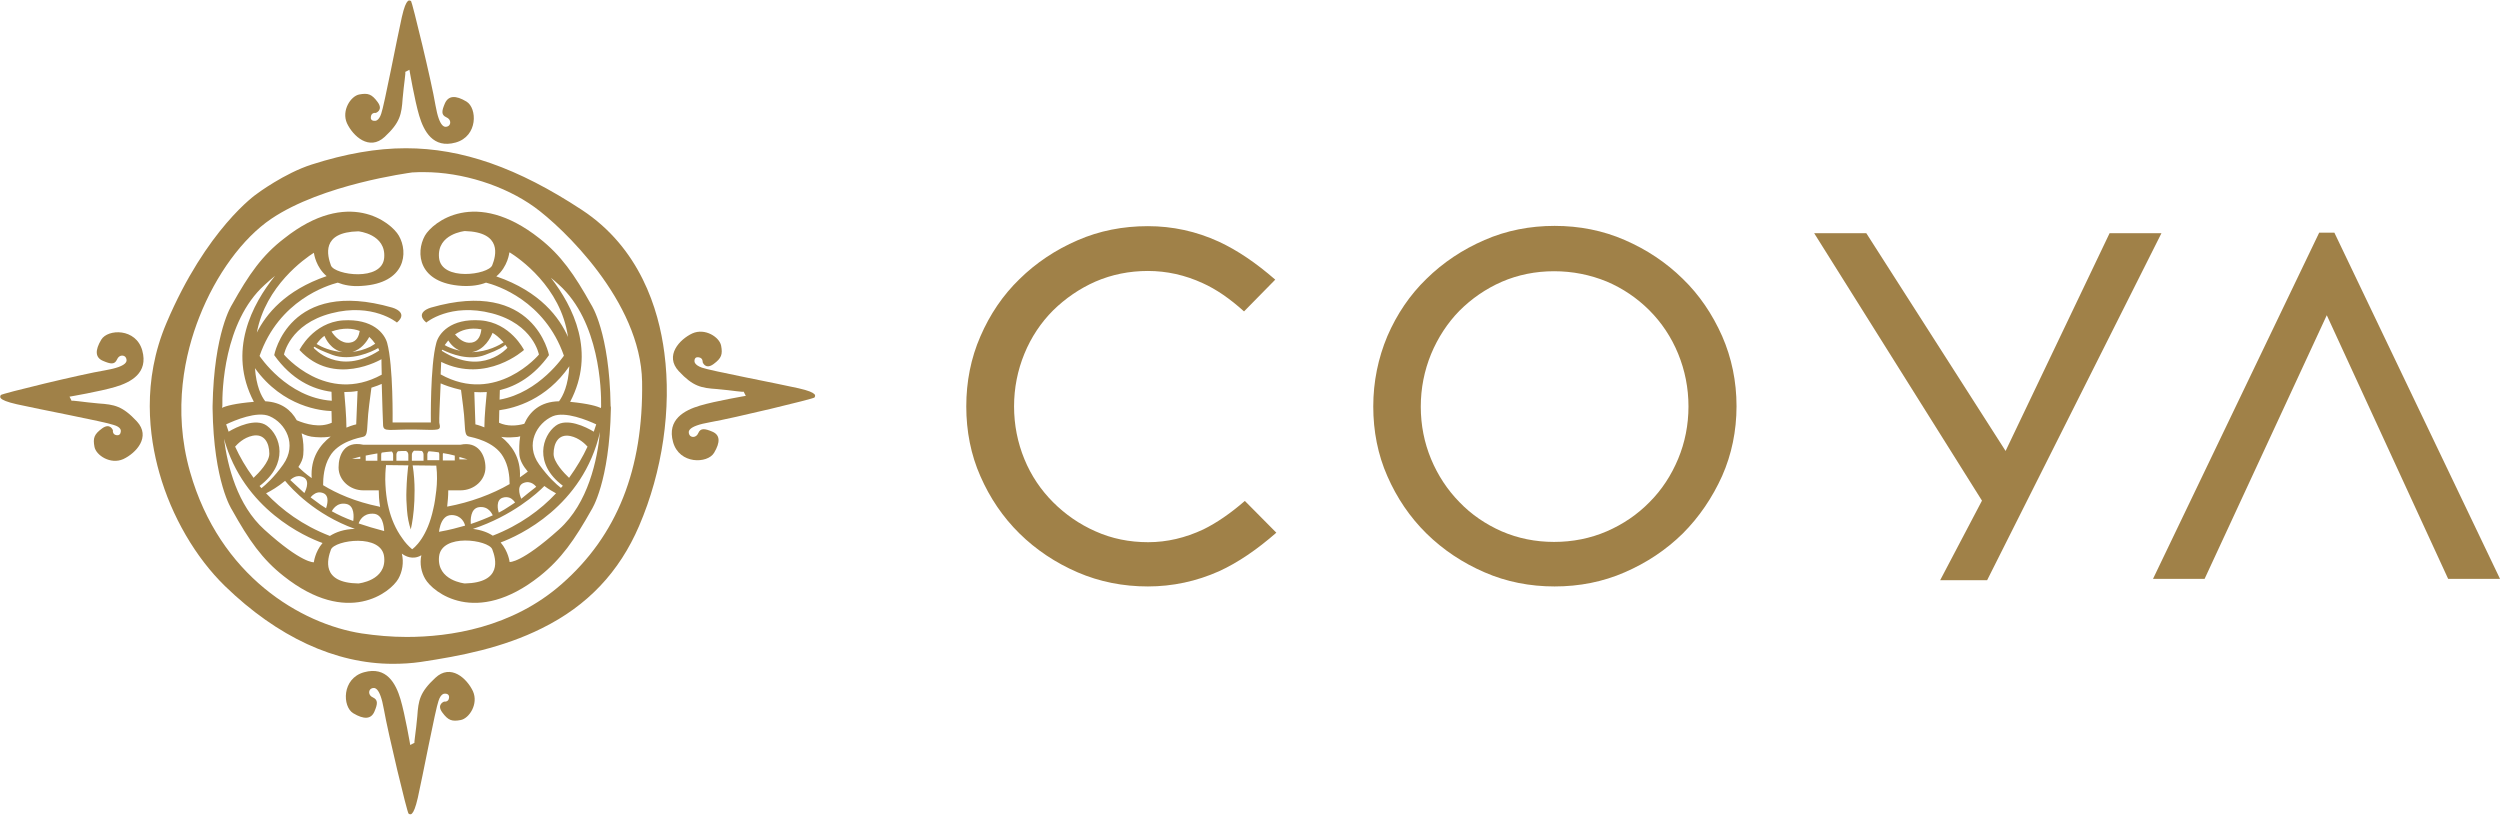
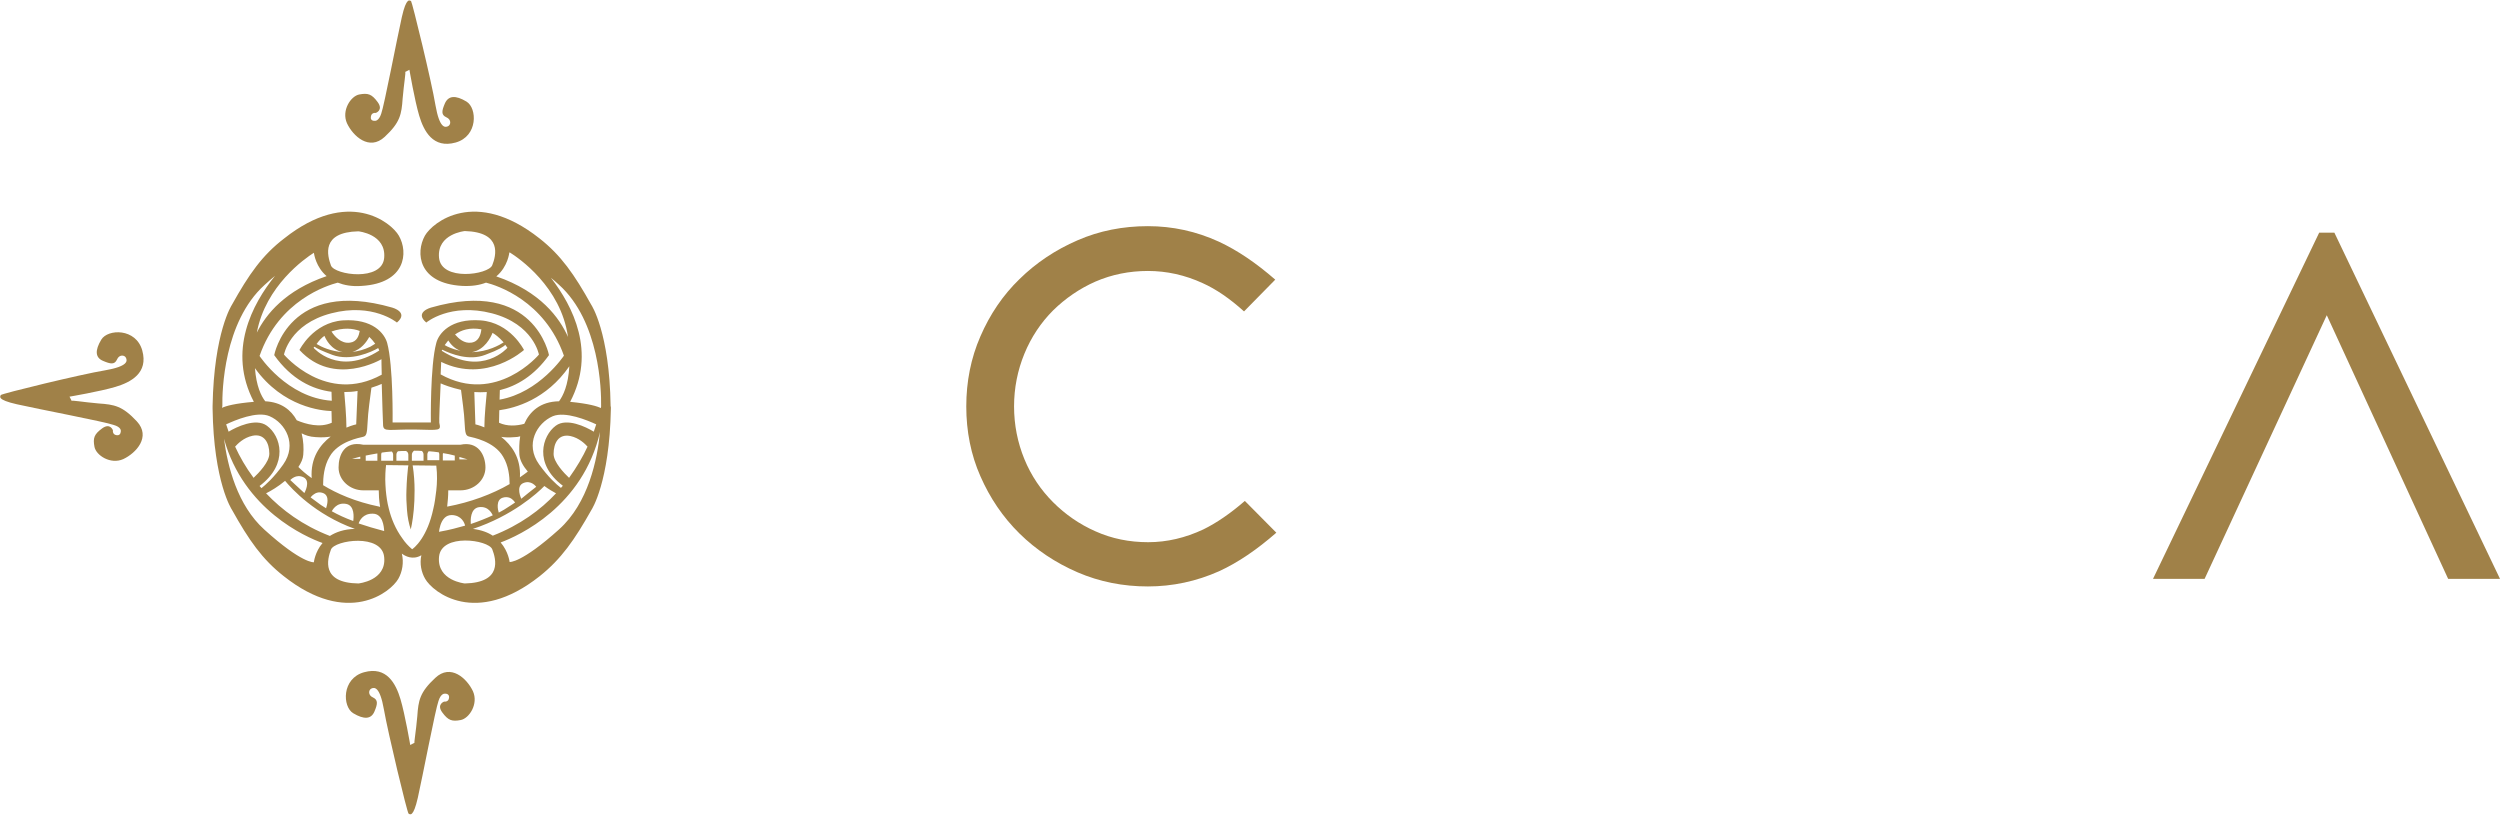
<svg xmlns="http://www.w3.org/2000/svg" version="1.1" x="0px" y="0px" width="920.8px" height="300px" viewBox="0 0 920.8 300" style="enable-background:new 0 0 920.8 300;" xml:space="preserve">
  <style type="text/css">
	.st0{fill:#A08148;}
</style>
  <g id="Layer_1">
</g>
  <g id="Guides">
    <g>
      <polygon class="st0" points="901.7,213.2 857,116.1 812,213.2 793,213.2 854.2,85.7 859.8,85.7 920.8,213.2   " />
      <path class="st0" d="M422.8,216c-9.1,0-17.8-1.7-25.9-5.2c-8.1-3.5-15.3-8.3-21.4-14.3c-6.1-6-10.9-13.1-14.4-21.1    c-3.5-7.9-5.2-16.6-5.2-25.7c0-9.1,1.7-17.8,5.2-25.8c3.5-8.1,8.3-15.2,14.4-21.1c6.1-6,13.3-10.8,21.4-14.3    c8-3.5,16.7-5.2,25.9-5.2c9.1,0,17.8,1.9,26.1,5.7c6.9,3.2,13.8,7.9,20.8,14l-11.5,11.7c-5.2-4.7-10.3-8.2-15.2-10.4    c-6.5-3-13.3-4.5-20.2-4.5c-6.8,0-13.3,1.3-19.3,3.9c-5.9,2.6-11.1,6.2-15.6,10.6c-4.5,4.5-8.1,9.9-10.6,16    c-2.5,6.1-3.8,12.6-3.8,19.4c0,6.8,1.3,13.3,3.8,19.4c2.5,6.1,6.1,11.4,10.6,15.9c4.5,4.5,9.7,8.1,15.6,10.7c6,2.7,12.5,4,19.4,4    c6.9,0,13.7-1.6,20.3-4.7c4.9-2.4,10-5.9,15.3-10.5l11.6,11.7c-7.1,6.2-14.1,11-21.1,14.2C440.7,214.1,431.9,216,422.8,216" />
-       <path class="st0" d="M572.4,99.9c-6.8,0-13.3,1.3-19.3,3.9c-5.9,2.6-11.1,6.2-15.6,10.7c-4.4,4.5-7.9,9.9-10.4,15.9    c-2.5,6.1-3.8,12.6-3.8,19.4c0,6.8,1.3,13.3,3.8,19.3c2.5,6,6,11.3,10.4,15.8c4.4,4.6,9.7,8.2,15.6,10.8c6,2.6,12.5,3.9,19.3,3.9    c6.8,0,13.4-1.3,19.4-3.9c6-2.6,11.3-6.2,15.8-10.8c4.5-4.5,8-9.9,10.5-15.9c2.5-6,3.8-12.5,3.8-19.3c0-6.8-1.3-13.3-3.8-19.4    c-2.5-6.1-6.1-11.5-10.6-16c-4.5-4.5-9.8-8.1-15.7-10.6C585.7,101.2,579.2,99.9,572.4,99.9 M572.6,216c-9.1,0-17.8-1.7-25.8-5.2    c-8.1-3.5-15.3-8.3-21.4-14.3c-6.1-6-10.9-13.1-14.4-21.1c-3.5-7.9-5.2-16.6-5.2-25.7c0-9.1,1.8-17.8,5.2-25.9    c3.5-8.1,8.3-15.2,14.4-21.1c6.1-6,13.3-10.8,21.4-14.3c8-3.5,16.7-5.2,25.8-5.2c9.1,0,17.8,1.7,25.8,5.2    c8.1,3.5,15.3,8.3,21.4,14.3c6.1,5.9,10.9,13,14.5,21.1c3.5,8,5.3,16.7,5.3,25.8c0,9.1-1.8,17.8-5.3,25.7    c-3.6,8-8.5,15.2-14.5,21.2c-6.1,6-13.3,10.8-21.4,14.3C590.4,214.3,581.7,216,572.6,216" />
-       <polygon class="st0" points="714.6,213.7 730,184.4 668.2,85.9 687.4,85.9 738.7,166.1 777,85.9 796.1,85.9 731.9,213.7   " />
      <g>
        <path class="st0" d="M138.1,44.5c0,0-1.8,0.2-1.5-1.5c0.2-1.7,1.8-1.4,1.8-1.4s2.9-1,0.7-4c-2.2-3-3.6-3.4-6.8-2.8     c-3.1,0.6-6.6,5.9-4.5,10.6c2.2,4.7,8.2,10.3,13.9,5c5.7-5.3,6.2-8.3,6.6-14.1c0.5-5.8,1.3-10,0.9-9.8c-0.3,0.2,1.6-0.8,1.6-0.8     s1.9,11.2,3.6,16.9c1.7,5.7,5.1,12.2,13.4,9.9c8.3-2.3,8-12.7,4-15.1c-4-2.4-6.6-2.2-7.9,0.6c-1.2,2.8-1.5,4.3,0.5,5.2     c1.9,0.8,1.7,2.8,0.6,3.3c-1.1,0.5-3.1,0.8-4.6-7.7c-1.4-8.6-8.6-38.1-9-38.4c-0.5-0.2-1.7-1.6-3.4,5.9     c-1.7,7.5-6.5,32.7-7.6,35.6C139.5,44.7,138.1,44.5,138.1,44.5" />
-         <path class="st0" d="M255.8,133.1c0,0-0.2-1.8,1.5-1.5c1.7,0.2,1.5,1.8,1.5,1.8s1,2.9,4,0.7c3-2.2,3.4-3.6,2.8-6.8     c-0.6-3.1-5.9-6.6-10.6-4.5c-4.7,2.2-10.3,8.2-5,13.9c5.3,5.7,8.3,6.2,14.1,6.6c5.8,0.5,10,1.3,9.8,0.9c-0.2-0.3,0.8,1.6,0.8,1.6     s-11.2,1.9-16.9,3.6c-5.7,1.7-12.2,5.1-9.9,13.4c2.3,8.3,12.7,8,15.1,4c2.4-4,2.2-6.6-0.6-7.8c-2.8-1.2-4.4-1.4-5.2,0.5     c-0.8,1.9-2.8,1.7-3.3,0.6c-0.5-1.1-0.9-3.1,7.7-4.6c8.6-1.5,38.1-8.6,38.4-9.1c0.2-0.5,1.6-1.7-5.9-3.4     c-7.5-1.7-32.7-6.5-35.6-7.6C255.7,134.4,255.8,133.1,255.8,133.1" />
        <path class="st0" d="M163.8,255.5c0,0,1.8-0.2,1.6,1.5c-0.2,1.7-1.8,1.4-1.8,1.4s-2.9,1-0.7,4c2.2,3,3.6,3.4,6.8,2.8     c3.1-0.6,6.6-5.9,4.5-10.6c-2.2-4.7-8.2-10.3-13.9-4.9c-5.7,5.3-6.2,8.3-6.6,14.1c-0.5,5.8-1.3,10-1,9.8c0.3-0.2-1.6,0.8-1.6,0.8     s-1.9-11.2-3.6-16.9c-1.7-5.7-5.1-12.2-13.4-9.9c-8.3,2.3-8,12.7-4,15.1c4,2.4,6.6,2.2,7.8-0.6c1.2-2.8,1.4-4.3-0.5-5.2     c-1.9-0.8-1.7-2.8-0.6-3.3c1.1-0.5,3.1-0.8,4.6,7.7c1.5,8.6,8.6,38.2,9.1,38.4c0.5,0.2,1.7,1.6,3.4-5.9     c1.7-7.5,6.5-32.7,7.6-35.6C162.4,255.3,163.8,255.5,163.8,255.5" />
        <path class="st0" d="M44.5,158.7c0,0,0.1,1.8-1.5,1.6c-1.7-0.2-1.4-1.8-1.4-1.8s-1-2.9-4-0.7c-3,2.2-3.4,3.6-2.8,6.8     c0.6,3.1,5.9,6.6,10.6,4.5c4.7-2.2,10.3-8.2,5-13.9c-5.3-5.7-8.3-6.2-14.1-6.6c-5.8-0.5-10-1.3-9.9-0.9c0.2,0.3-0.8-1.6-0.8-1.6     s11.2-1.9,16.9-3.6c5.7-1.7,12.2-5.1,9.9-13.4c-2.3-8.3-12.7-8-15.1-4c-2.4,4-2.2,6.6,0.6,7.8c2.8,1.2,4.3,1.5,5.2-0.5     c0.8-1.9,2.8-1.7,3.3-0.6c0.5,1.1,0.9,3.1-7.7,4.6c-8.6,1.4-38.2,8.6-38.4,9.1c-0.2,0.5-1.6,1.7,5.9,3.4     c7.5,1.7,32.7,6.5,35.6,7.6C44.7,157.3,44.5,158.7,44.5,158.7" />
-         <path class="st0" d="M156.2,63.4c-1.4,0-2.8,0-4.1,0.1l-0.1,0l-0.1,0c-1.3,0.2-33.2,4.4-52,17.1c-10.5,7.1-20.4,20.6-26.5,36.2     c-5.2,13.2-10,33.8-3.4,57c10.9,38.4,40.9,56,63.2,59.5c5.4,0.8,11,1.3,16.6,1.3c15.9,0,38.8-3.4,57.1-19.5     c20.4-17.9,30.1-42.3,29.6-74.5c-0.5-29.7-29.5-57-39.6-64.3C185.8,68.3,170.2,63.4,156.2,63.4 M144.7,244.5     c-21.2,0-42.5-9.9-61.8-28.6c-10.8-10.5-19.7-25.7-24.2-41.7c-3.8-13.4-6.5-33.8,2.6-55.2c14.7-34.7,33.1-47.5,33.3-47.6l0,0l0,0     c0.1-0.1,10.2-7.6,20.2-10.8c12.5-4,23.9-6,34.7-6c20.7,0,41.2,7.2,64.8,22.7c21.3,14,28.3,36.4,30.4,52.7     c2.7,20.5-0.7,43.7-9.3,63.7c-7.3,17-19,29.4-35.8,37.7c-14.4,7.2-29.9,10.2-44.6,12.4C151.6,244.3,148.1,244.5,144.7,244.5" />
        <path class="st0" d="M221.4,149.8c0,0.2-0.1,0.3-0.1,0.5c-1.4-0.7-4.4-1.6-11.3-2.3c9.6-18.3,1.1-35.1-7.1-45.7     c1,0.8,2,1.7,3,2.6c15,13.5,15.6,38.9,15.5,44.5h0C221.4,149.5,221.4,149.6,221.4,149.8 M205.9,195c-13.9,12.5-18.2,12-18.2,12     s-0.4-3.8-3.3-7.2c6.7-2.5,30.3-13.2,36.6-40.7C220,169.3,216.7,185.3,205.9,195 M171.2,214.9c0,0-10.3-1-9.5-9.8     c0.8-8.8,18.2-6.3,19.6-2.8C182.7,205.9,185.1,214.6,171.2,214.9 M160.7,180.6c-0.3,2.5-0.6,4.8-1.1,6.8c-1.1,5.2-2.8,8.7-4.3,11     c-1.9,2.9-3.5,3.9-3.5,3.9c-1.4-1.2-2.6-2.5-3.6-4c-2.5-3.4-4.1-7.3-5-11c-0.6-2.3-0.9-4.6-1.1-6.7c-0.1-1.5-0.2-2.8-0.2-4     c0-3.2,0.3-5.3,0.3-5.3l8.2,0.1c0,0.2,0,0.4-0.1,0.6c-0.2,1.8-0.5,5-0.6,8.6c-0.1,2.3,0,4.8,0.2,7.2c0.2,2.7,0.7,5.2,1.4,7.2     c0,0,0.7-2.8,1.1-7.2c0.2-2.1,0.3-4.5,0.3-7.2c0-2.8-0.2-6-0.7-9.2l8.7,0.1C161.1,174.9,161,177.9,160.7,180.6 M132,214.9     c-13.9-0.2-11.4-9-10.1-12.5c1.4-3.5,18.8-6,19.6,2.8C142.4,213.9,132,214.9,132,214.9 M115.6,207.1c0,0-4.4,0.5-18.2-12     c-10-9-13.6-23.4-14.9-33.5c7.2,26.1,30.1,36.2,36.3,38.4C116,203.3,115.6,207.1,115.6,207.1 M81.9,149.5     c-0.1-5.5,0.5-30.9,15.5-44.5c1.4-1.3,2.7-2.4,3.9-3.4c-8.4,10.4-17.6,27.7-7.8,46.4c-7,0.6-10.2,1.5-11.7,2.2V150     C81.9,149.7,81.9,149.5,81.9,149.5L81.9,149.5z M115.6,93.1c0.1,0.6,0.8,5.3,4.7,8.6c-15.2,5.2-22.3,14-25.7,20.8     C97.8,105.3,112.3,95.2,115.6,93.1 M132,85.2c0,0,10.3,1,9.5,9.8c-0.8,8.8-18.2,6.3-19.6,2.8C120.6,94.2,118.1,85.5,132,85.2      M122.1,151.4l0.1,4.3c-4.4,2-9.6,0.5-12.9-0.9c-2.1-3.8-5.7-6.7-11.6-7c-1.5-1.9-3.3-5.6-3.8-12.2     C104.2,150,118.6,151.3,122.1,151.4 M122.2,188.3c0.2-0.3,1.7-3.4,5.3-2.7c3.2,0.6,2.8,5,2.6,6.3     C127.1,190.8,124.5,189.6,122.2,188.3 M111.8,175.8c2.8,1.4,0.3,5.8,0.3,5.8l-2.6-2.4l-2.6-2.4C107,176.8,109,174.4,111.8,175.8      M119,181.6C119,181.6,119,181.6,119,181.6c2.6,1,1.4,4.6,1.1,5.6c-0.7-0.4-1.3-0.8-1.9-1.2c0,0,0,0,0,0l-1.9-1.4l-1.9-1.4     c0,0,0.5-0.7,1.3-1.2C116.5,181.4,117.6,181.1,119,181.6 M111.1,159.6c1.3,0.7,3,1.3,5.2,1.4c2.4,0.2,4.2,0,5.5-0.2     c-3.9,3-7.5,7.8-7,15.3c-2.3-1.6-3.9-3.1-4.9-4.1c1-1.5,1.7-3,1.8-4.5C111.9,165.2,111.8,162.4,111.1,159.6 M105,177.1     c2.4,2.9,11,12.4,25.7,17.7c-4,0.1-7,1.2-9.2,2.6c-10.1-3.9-17.7-9.6-23.5-15.7C99.8,180.8,102.5,179.2,105,177.1 M93.4,176     c-2.9-3.9-5.1-7.8-6.8-11.5c0.9-1,3.1-3.3,6.4-4c4.3-0.9,6.2,2.6,6.2,6.6C99.2,170.2,95.3,174.2,93.4,176 M98.3,156.8     c-4.1-3-11.3,0.5-14.1,2.2c-0.3-0.9-0.6-1.8-0.9-2.7c3.2-1.5,11.4-5,16-3c5.8,2.5,10.3,10.3,5,17.8c-3.4,4.8-6.4,7.4-8,8.7     c-0.2-0.3-0.5-0.5-0.7-0.8C106.5,170.8,103.4,160.5,98.3,156.8 M132.7,168.2v0.8h-3v0C130.5,168.8,131.6,168.5,132.7,168.2      M139,167.5v2.2h-4.3v-1.9c1.3-0.3,2.7-0.5,4.3-0.8C139,167.1,139,167.3,139,167.5 M141.5,195.6c-3.4-0.9-6.5-1.8-9.4-2.8     c0.3-1,1.6-3.7,5.2-3.6C141,189.2,141.4,193.9,141.5,195.6 M140.4,169.6v-2.2c0-0.3,0.1-0.5,0.2-0.7c1.2-0.2,2.4-0.3,3.7-0.4     c0.3,0.3,0.5,0.7,0.5,1.2v2.2H140.4z M150.4,167.5v2.2H146v-2.2c0-0.5,0.2-1,0.6-1.3c0.9-0.1,1.9-0.1,2.9-0.1     C150.1,166.3,150.4,166.9,150.4,167.5 M156,167.5v2.2h-4.3v-2.2c0-0.6,0.3-1.1,0.8-1.5c1,0,1.9,0,2.9,0.1     C155.8,166.5,156,166.9,156,167.5 M169.2,169.2v-0.9c1,0.3,2,0.6,3,0.9H169.2z M163.1,169.6v-2.2c0-0.2,0-0.3,0.1-0.5     c1.4,0.2,2.8,0.5,4.3,0.9v1.8H163.1z M157.4,169.6v-2.2c0-0.4,0.2-0.9,0.5-1.2c1.2,0.1,2.5,0.2,3.7,0.4c0.1,0.2,0.2,0.5,0.2,0.7     v2.2H157.4z M163.8,190.7c0.6-0.6,1.5-1,2.6-1c3.6,0.1,4.7,2.9,4.9,3.9c-2.8,0.8-5.8,1.6-9.2,2.2c-0.1,0-0.3,0.1-0.4,0.1     C161.8,194.8,162.3,192.1,163.8,190.7 M133.7,160.9c1.2-0.3,1.5-0.9,1.7-5.4c0.1-3.3,1-9.7,1.4-12.7c1.6-0.5,2.9-1,3.8-1.4     c0.2,6.4,0.4,13.9,0.5,15.3c0.2,2.5,2.3,1.4,11.7,1.5c9.3,0.2,9.7,0.6,9-2.5c-0.1-0.6,0.2-8.2,0.5-14.5c1.3,0.6,4,1.6,7.5,2.4     c0.4,3.2,1.2,8.8,1.3,11.8c0.2,4.5,0.5,5.1,1.7,5.4c1.2,0.3,9.2,1.7,12.5,7.4c2,3.3,2.4,7.3,2.4,10.1c-6.4,3.7-14.4,6.7-23,8.3     c0.2-1.8,0.4-3.8,0.4-6h4.5c5.1,0,9.2-3.8,9.2-8.4c0-4.6-2.7-9.8-9.2-8.4h-35.8c-7-1.5-9.1,3.8-9.1,8.4c0,4.6,4.1,8.4,9.1,8.4     h5.7c0,1.5,0.1,3.7,0.5,6.1c-0.1,0-0.2,0-0.3-0.1c-8.9-1.8-15.8-4.9-20.7-7.9c0-2.7,0.3-7,2.4-10.5     C124.5,162.6,132.5,161.2,133.7,160.9 M131.7,144l-0.5,12.3c0,0-1.5,0.3-3.6,1.2c0-4-0.6-10.8-0.8-13.1     C128.5,144.4,130.1,144.3,131.7,144 M179.3,144.4c-0.2,2.1-0.9,9-0.9,13c-1.9-0.8-3.3-1.1-3.3-1.1l-0.4-11.9     C176.1,144.5,177.7,144.5,179.3,144.4 M189.7,185.1l-1.5,1l-2.5,1.6c-0.6,0.4-1.3,0.7-2,1.1c-0.3-0.9-1.2-4.7,1.5-5.5     c0.9-0.3,1.8-0.2,2.4,0C189,183.8,189.7,185.1,189.7,185.1 M197.5,179.3l-2.8,2.2l-2.7,2.2c0,0-2.2-4.6,0.8-5.8     C195.7,176.7,197.5,179.3,197.5,179.3 M191.3,167.5c0.2,2.1,1.4,4.2,3.1,6.2c-0.9,0.7-1.9,1.4-2.9,2.1c0.4-7.2-3.1-11.9-6.9-14.9     c1.2,0.2,2.8,0.3,5,0.1c0.7,0,1.4-0.1,2-0.3C191.2,163.1,191.2,165.5,191.3,167.5 M173.4,193c-0.1-1.4-0.2-5.7,3-6.2     c3.7-0.5,4.9,2.7,5.1,3C179.1,190.9,176.4,192,173.4,193 M200.5,179c1.6,1.2,3.2,2.1,4.3,2.7c-5.7,6.1-13.3,11.7-23.3,15.6     c-1.8-1.2-4.2-2.1-7.3-2.5C188.7,190,198,181.6,200.5,179 M216.4,164.5c-1.7,3.7-4,7.6-6.8,11.5c-1.9-1.8-5.7-5.8-5.7-8.8     c0-4,1.8-7.5,6.2-6.6C213.3,161.3,215.5,163.5,216.4,164.5 M204.7,156.8c-5,3.7-8.2,14,2.6,22.1c-0.2,0.3-0.4,0.5-0.7,0.8     c-1.7-1.3-4.6-3.9-8-8.6c-5.4-7.5-0.8-15.3,5-17.8c4.6-1.9,12.8,1.5,16,3c-0.3,0.9-0.6,1.7-0.9,2.7     C215.8,157.2,208.7,153.8,204.7,156.8 M183.9,151.1c5.8-0.8,17.3-3.9,25.8-16.2c-0.4,7-2.3,10.9-3.8,12.9     c-6.9,0.1-10.8,3.8-12.8,8.3c-2.9,0.8-6.3,1-9.3-0.4L183.9,151.1z M182.8,101.8c4.3-3.6,4.8-8.8,4.8-8.8s0.1,0,0.2,0     c3.2,2,18.8,12.6,21.4,31.1C206.1,117.1,199.1,107.4,182.8,101.8 M181.3,97.7c-1.4,3.5-18.8,6-19.6-2.8c-0.8-8.8,9.5-9.8,9.5-9.8     C185.1,85.5,182.7,94.2,181.3,97.7 M115.5,128.1c0.1-0.1,0.2-0.3,0.3-0.4c1,0.7,2.9,1.6,6.6,3c6.8,2.5,14.5-1.1,16.9-2.5     c0.3,0.6,0.4,0.9,0.4,0.9C124.7,138.8,115.5,128.1,115.5,128.1 M119.5,123.7c0.5,1.2,2.4,5.2,6.8,6c-4.4-0.3-7.9-1.9-9.7-3     C117.6,125.3,118.6,124.3,119.5,123.7 M132.5,121.9c-0.3,1.7-1,4-3.6,4.3c-3.3,0.5-5.8-2.5-6.8-4.1     C126.4,120.6,129.9,120.9,132.5,121.9 M136,124.1c0.9,0.8,1.6,1.7,2.2,2.5l-1.8,1.1c-2.3,1.1-4.5,1.7-6.6,1.9     C133,128.7,135,126,136,124.1 M162.9,128.8c3.2,1.6,9.9,4.2,15.8,1.9c5.2-1.9,6.9-3.1,7.4-3.7c0.2,0.3,0.5,0.7,0.8,1.1     c0,0-9.2,10.7-24.2,1.1C162.7,129.2,162.8,129,162.9,128.8 M165.1,125.4c0.9,1.4,2.3,3,4.5,3.8c-1.6-0.3-3.2-0.8-4.9-1.6     l-0.9-0.5C164.2,126.6,164.6,126,165.1,125.4 M177.3,121.3c-0.2,1.7-0.8,4.5-3.7,4.9c-2.6,0.4-4.7-1.5-6-3     C169.8,121.6,173,120.5,177.3,121.3 M181.4,122.6c0.9,0.5,2.3,1.5,4.1,3.5c-1.4,0.9-5.8,3.5-11.7,3.6     C178.5,128.9,180.8,124.2,181.4,122.6 M224.9,149.5c-0.4-27.2-7.1-37.2-7.1-37.2c-6.3-11.3-11.2-18.3-19.1-24.5     c-23.7-18.7-39.4-5.9-42.2-1c-3.5,6.3-2.5,17.5,13.6,18.5c3.7,0.2,6.6-0.3,8.9-1.2c4,1,21.6,6.6,28.7,26.9c0,0-9,13.6-23.7,16.2     l0.1-3.5c6.1-1.5,12.6-5.2,18.1-12.9c0,0-5.3-28.5-43.5-17.5c0,0-6.2,1.7-1.7,5.5c0,0,8.8-7.4,24.2-3.4     c15.3,4,17.3,15.2,17.3,15.2s-15.7,18.7-36.2,7.3c0.1-2.7,0.2-4.6,0.2-4.6c16.7,8.1,30.5-4.4,30.5-4.4s-5-10.1-16-10.9     c-11-0.8-15.4,4.8-16.3,8.3c-2.3,8.4-2,29.3-2,29.3h-6.8h-0.5h-6.8c0,0,0.3-20.8-2-29.3c-1-3.5-5.3-9-16.3-8.3     c-11,0.8-16,10.9-16,10.9c12.7,13.8,30.2,3.4,30.2,3.4s0,2.4,0.1,5.7c-20.4,11.2-36-7.4-36-7.4s2-11.2,17.4-15.2     c15.3-4,24.2,3.4,24.2,3.4c4.5-3.8-1.7-5.5-1.7-5.5c-38.2-11-43.5,17.5-43.5,17.5c6.4,9,14.1,12.6,21.1,13.5l0.1,3.3     c-16.5-1.1-26.6-16.5-26.6-16.5c7.1-20.5,25-26,28.8-27c2.3,0.9,5.2,1.5,8.9,1.2c16.1-1,17.2-12.3,13.6-18.5     c-2.8-4.9-18.6-17.7-42.2,1C96.6,94,91.7,101,85.4,112.3c0,0-6.6,10-7.1,37.2h0c0,0.2,0,0.4,0,0.5c0,0.2,0,0.4,0,0.5h0     c0.4,27.2,7.1,37.2,7.1,37.2c6.3,11.3,11.2,18.3,19.1,24.5c23.6,18.7,39.4,5.9,42.2,1c1.5-2.6,2.1-6.1,1.3-9.3     c1.2,0.9,4,2.5,7.2,0.6c-0.7,3.1,0,6.3,1.4,8.7c2.8,4.9,18.6,17.7,42.2-1c7.9-6.3,12.8-13.3,19.1-24.5c0,0,6.6-10,7.1-37.2h0V150     L224.9,149.5L224.9,149.5z" />
      </g>
    </g>
  </g>
</svg>